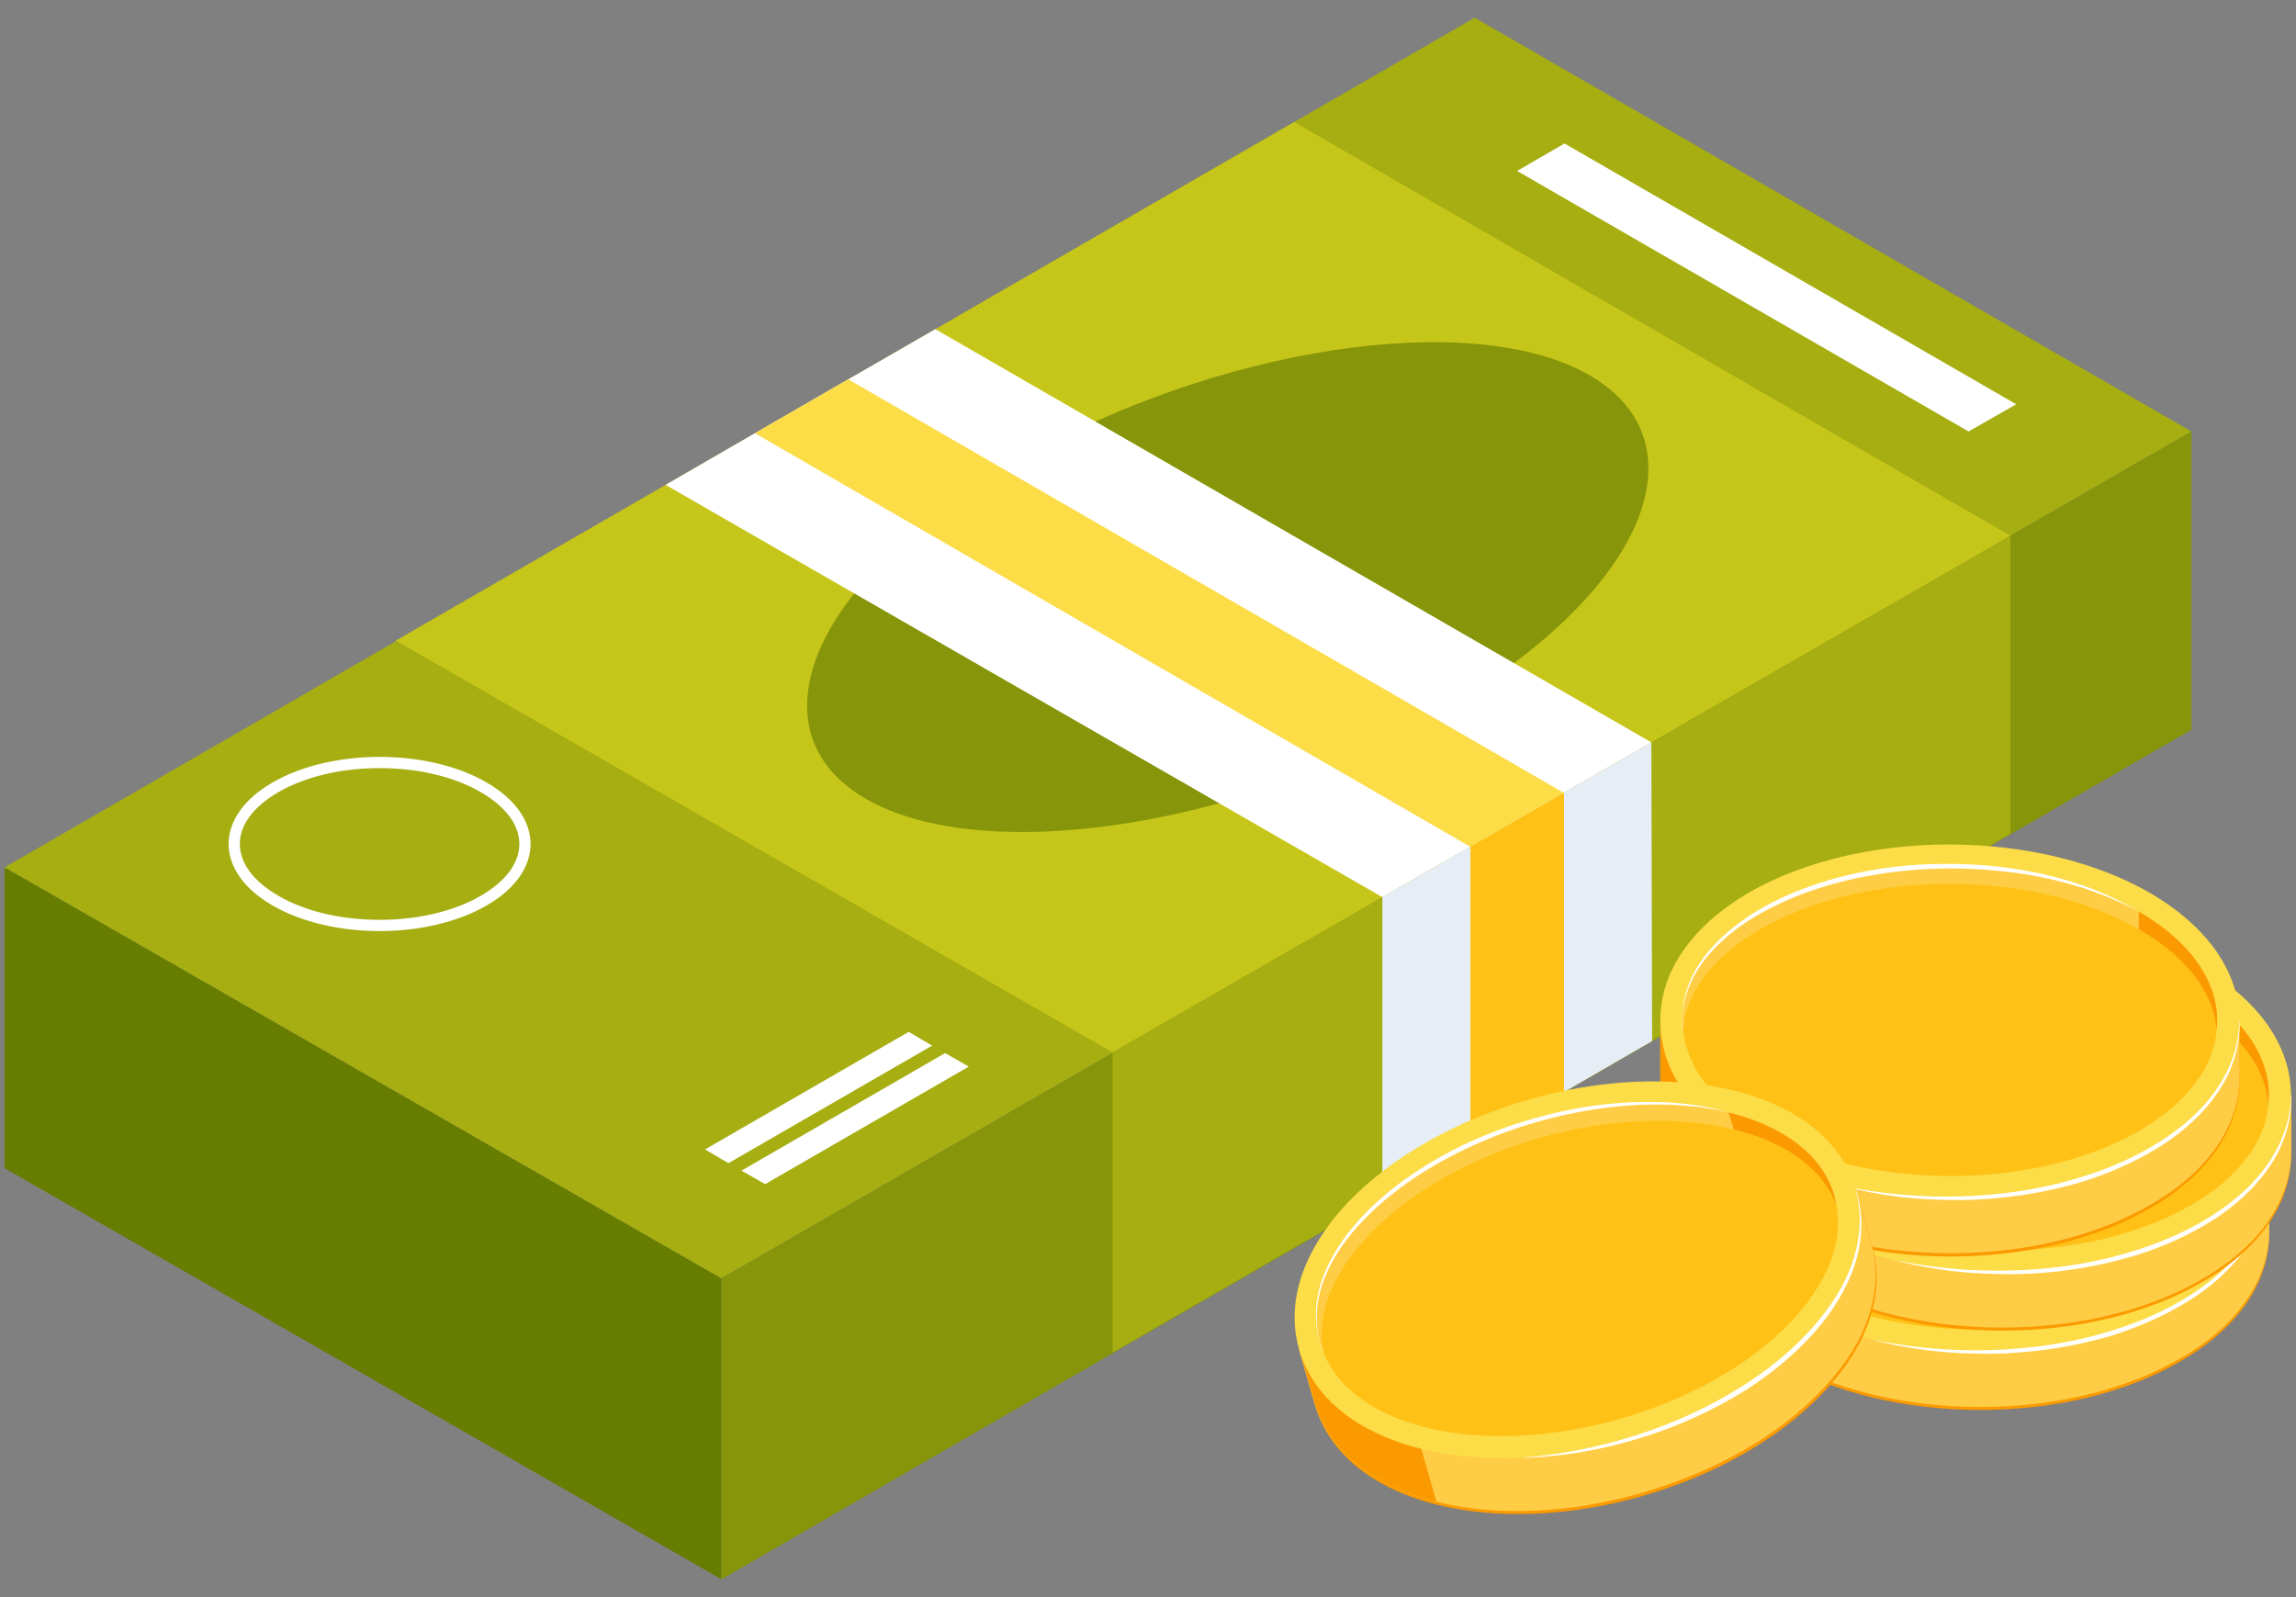
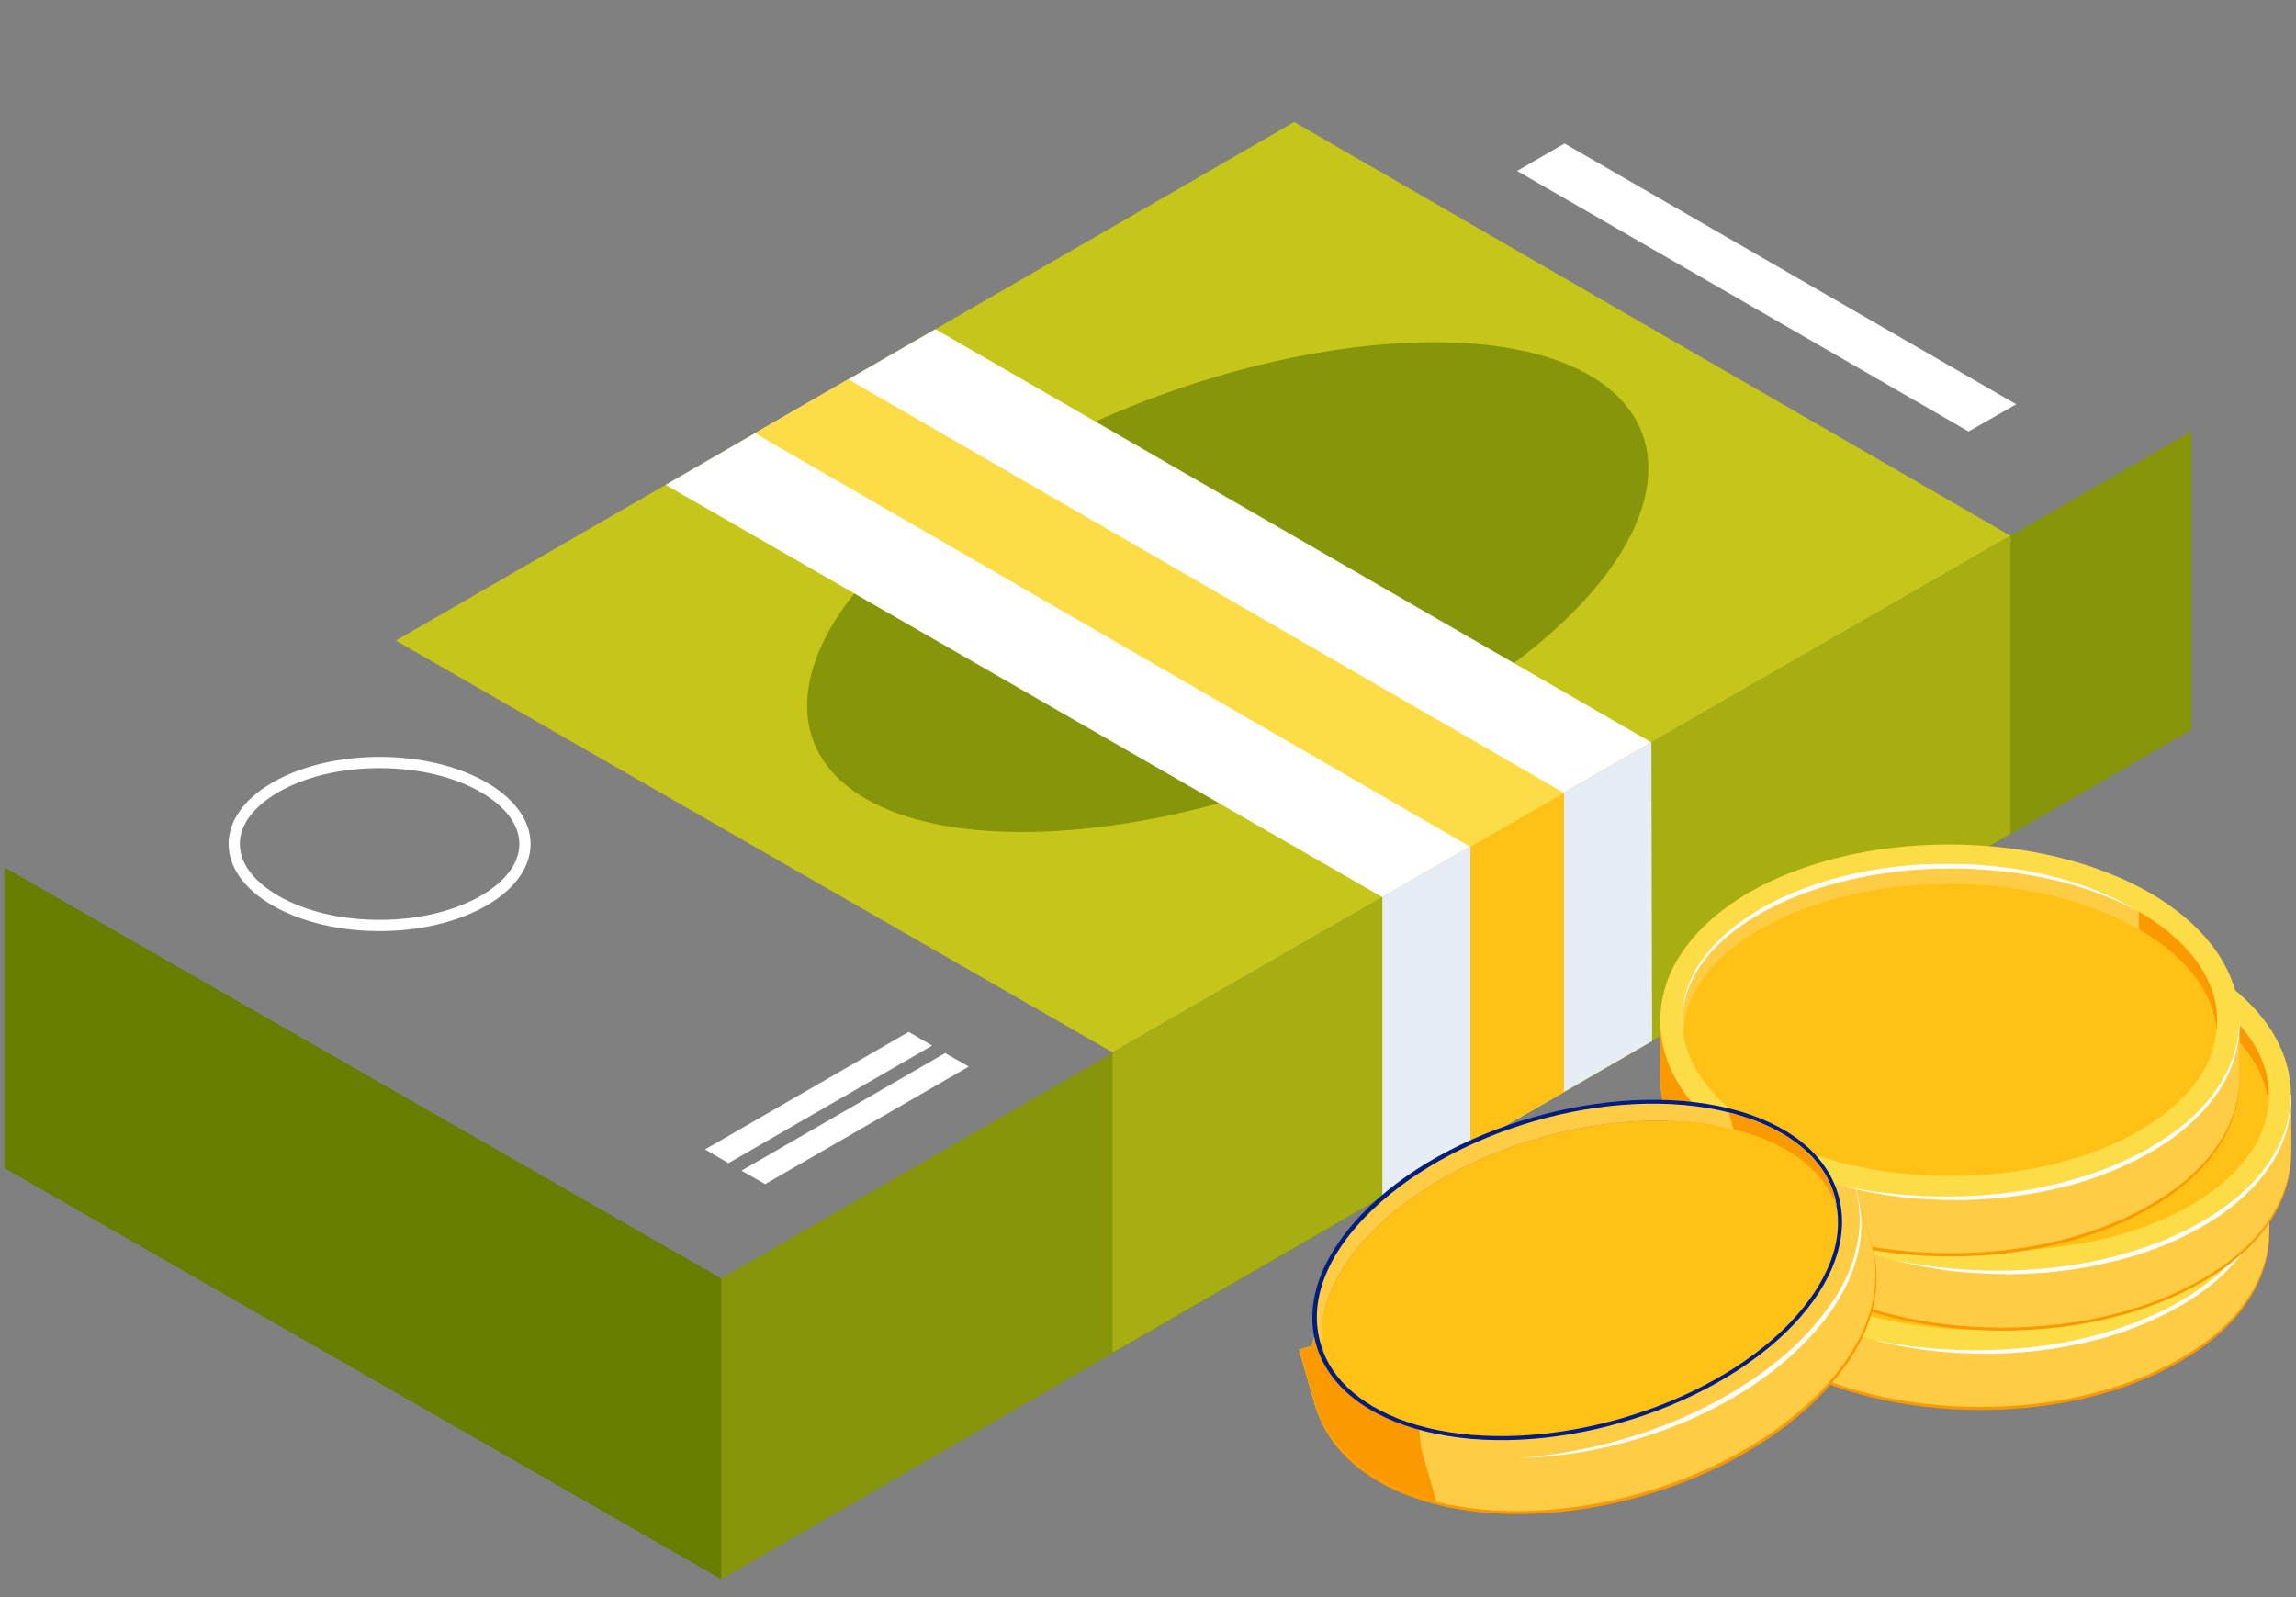
<svg xmlns="http://www.w3.org/2000/svg" width="92" height="64" viewBox="0 0 92 64" fill="none">
  <rect x="0" y="0" width="92" height="64" fill="#808080" stroke="none" />
  <g clip-path="url(#clip0_1548_6541)">
-     <path d="M87.81 17.29L28.9 51.23L0.18 34.76L59.09 0.71L87.81 17.29Z" fill="#A6AE11" />
    <path d="M87.81 17.29V29.24L28.9 63.29V51.23L87.81 17.29Z" fill="#869509" />
    <path d="M80.56 21.47L44.58 42.17L15.86 25.67L51.86 4.89L80.56 21.47Z" fill="#C6C61A" />
    <path d="M63.57 15.23C68.18 17.89 65.49 23.77 57.55 28.35C49.61 32.93 39.44 34.49 34.83 31.83C30.22 29.17 32.91 23.29 40.85 18.71C48.79 14.13 58.96 12.57 63.57 15.23Z" fill="#BAD3E9" />
    <path d="M40.94 33.34C38.44 33.34 36.26 32.91 34.71 32.02C33.16 31.13 32.34 29.84 32.34 28.29C32.34 25.2 35.47 21.54 40.73 18.51C48.72 13.9 59.01 12.34 63.68 15.03C65.23 15.92 66.05 17.21 66.05 18.76C66.05 21.85 62.92 25.51 57.66 28.54C52.33 31.62 45.97 33.34 40.94 33.34Z" fill="#869509" />
    <path d="M28.9 51.23V63.28L0.18 46.81V34.76L28.9 51.23Z" fill="#667D00" />
    <path d="M80.56 21.47V33.41L44.58 54.2V42.17L80.56 21.47Z" fill="#A6AE11" />
    <path d="M66.17 29.75L62.66 31.77L58.91 33.93L55.39 35.95L26.67 19.43L30.25 17.36L33.99 15.2L37.48 13.19L51.84 21.48L66.17 29.75Z" fill="white" />
    <path d="M66.2 41.72L62.67 43.76L58.92 45.92L55.39 47.95V35.95L58.92 33.92L62.67 31.76L66.17 29.75L66.2 41.72Z" fill="#E6EDF5" />
    <path d="M15.21 30.78C16.75 30.78 18.19 31.12 19.26 31.74C20.26 32.32 20.81 33.05 20.81 33.82C20.81 34.59 20.26 35.32 19.26 35.9C18.18 36.52 16.75 36.86 15.21 36.86C13.67 36.86 12.23 36.52 11.16 35.9C10.16 35.32 9.61 34.59 9.61 33.82C9.61 33.05 10.16 32.32 11.16 31.74C12.24 31.12 13.67 30.78 15.21 30.78ZM15.21 30.33C13.66 30.33 12.11 30.67 10.93 31.35C8.57 32.71 8.57 34.93 10.93 36.29C12.11 36.97 13.66 37.31 15.21 37.31C16.76 37.31 18.31 36.97 19.49 36.29C21.85 34.93 21.85 32.71 19.49 31.35C18.31 30.67 16.76 30.33 15.21 30.33Z" fill="white" />
    <path d="M38.82 42.74L30.66 47.45L29.71 46.91L37.87 42.2L38.82 42.74Z" fill="white" />
    <path d="M37.35 41.9L29.19 46.61L28.25 46.06L36.41 41.35L37.35 41.9Z" fill="white" />
    <path d="M80.79 16.2L78.88 17.29L60.79 6.85L62.69 5.75L80.79 16.2Z" fill="white" />
    <path d="M62.67 31.76V43.76L58.92 45.92V33.92L62.67 31.76Z" fill="#FFC115" />
    <path d="M62.66 31.77L58.91 33.93L30.25 17.36L33.99 15.2L62.66 31.77Z" fill="#FCDC47" />
    <path d="M90.93 47.19V49.4C90.93 51.4 89.67 53.23 87.37 54.55C85.21 55.81 82.36 56.5 79.35 56.5C76.34 56.5 73.49 55.81 71.32 54.57C69 53.22 67.72 51.38 67.72 49.4V47.19H68.26C68.59 46.55 69.07 45.94 69.69 45.38C70.14 44.97 70.67 44.59 71.26 44.24C73.42 43 76.28 42.31 79.29 42.31C82.3 42.31 85.17 43 87.33 44.24C88.76 45.07 89.78 46.08 90.36 47.19H90.92H90.93Z" fill="#FB9A00" />
    <path d="M90.93 47.07V49.28C90.93 51.28 89.67 53.11 87.37 54.43C85.21 55.69 82.36 56.38 79.35 56.38C76.34 56.38 73.49 55.69 71.32 54.45C69 53.1 67.72 51.26 67.72 49.28V47.07H68.26C68.59 46.43 69.07 45.82 69.69 45.26C70.14 44.85 70.67 44.47 71.26 44.12C73.42 42.88 76.28 42.19 79.29 42.19C82.3 42.19 85.17 42.88 87.33 44.12C88.76 44.95 89.78 45.96 90.36 47.07H90.92H90.93Z" fill="#FFCC46" />
-     <path d="M72.18 47.07L71.32 52.24V54.45C69 53.1 67.72 51.26 67.72 49.28V47.07H68.26C68.59 46.43 69.07 45.82 69.69 45.26L72.17 47.08L72.18 47.07Z" fill="#FB9A00" />
    <path d="M79.33 53.44C76.56 53.44 73.79 52.83 71.68 51.61C69.59 50.4 68.44 48.79 68.44 47.07C68.44 45.35 69.57 43.75 71.63 42.55C75.85 40.1 82.72 40.1 86.96 42.55C89.04 43.75 90.19 45.36 90.19 47.08C90.19 48.8 89.06 50.4 86.99 51.6C84.88 52.83 82.1 53.44 79.33 53.44ZM79.29 41.02C76.57 41.02 73.85 41.62 71.79 42.82C69.83 43.96 68.75 45.47 68.75 47.06C68.75 48.67 69.85 50.18 71.84 51.33C75.98 53.72 82.71 53.72 86.83 51.32C88.79 50.18 89.87 48.67 89.87 47.07C89.87 45.47 88.78 43.96 86.8 42.81C84.72 41.61 82 41.01 79.28 41.01L79.29 41.02Z" fill="#001D7F" />
    <path d="M90.93 47.07C90.93 49.07 89.67 50.9 87.37 52.23C85.21 53.49 82.36 54.18 79.35 54.18C76.34 54.18 73.49 53.49 71.32 52.25C69 50.9 67.72 49.06 67.72 47.08C67.7 45.1 68.98 43.27 71.26 41.92C73.42 40.68 76.27 39.99 79.28 39.99C82.29 39.99 85.16 40.68 87.32 41.92C89.64 43.27 90.92 45.09 90.92 47.08L90.93 47.07Z" fill="#FCDC47" />
    <path d="M90 47.44C89.88 45.97 88.83 44.52 86.88 43.4C82.66 40.96 75.88 40.97 71.7 43.4C69.79 44.52 68.74 45.95 68.62 47.4C68.44 45.7 69.47 43.98 71.7 42.69C75.89 40.26 82.7 40.25 86.88 42.69C89.14 44 90.19 45.74 90 47.44Z" fill="#FFCC46" />
    <path d="M68.62 47.4C68.5 46.5 68.76 45.56 69.26 44.8C69.76 44.03 70.46 43.41 71.21 42.9C71.97 42.39 72.8 42 73.66 41.7C74.52 41.39 75.41 41.17 76.31 41.01C77.21 40.86 78.12 40.79 79.03 40.78C79.94 40.77 80.85 40.82 81.75 40.95C83.55 41.21 85.33 41.74 86.88 42.69C86.48 42.47 86.07 42.28 85.65 42.11C85.23 41.94 84.8 41.79 84.37 41.66C83.51 41.4 82.62 41.22 81.72 41.11C79.93 40.89 78.11 40.91 76.33 41.21C74.56 41.5 72.81 42.07 71.28 43.03C70.53 43.51 69.83 44.11 69.32 44.85C68.81 45.58 68.52 46.49 68.6 47.4H68.62Z" fill="white" />
    <path d="M90.01 47.44C89.89 48.91 88.84 50.34 86.93 51.46C82.77 53.89 75.96 53.89 71.77 51.48C69.82 50.34 68.76 48.87 68.63 47.4C68.75 45.95 69.8 44.51 71.71 43.4C75.89 40.97 82.68 40.96 86.89 43.4C88.84 44.52 89.88 45.97 90.01 47.44Z" fill="#FFC115" />
    <path d="M90.93 47.07C90.95 47.88 90.75 48.68 90.37 49.4C89.99 50.12 89.45 50.75 88.85 51.28C88.24 51.82 87.55 52.25 86.83 52.62C86.11 52.99 85.35 53.29 84.58 53.53C83.03 53.99 81.41 54.22 79.8 54.25C78.99 54.25 78.19 54.22 77.38 54.13C76.58 54.03 75.79 53.89 75.01 53.68C76.58 54.01 78.19 54.15 79.79 54.1C81.39 54.05 82.99 53.82 84.52 53.35C86.05 52.89 87.52 52.2 88.75 51.18C89.36 50.67 89.9 50.07 90.29 49.37C90.69 48.68 90.91 47.89 90.93 47.08V47.07Z" fill="white" />
    <path d="M90 47.44C89.88 45.97 88.83 44.52 86.88 43.4V42.69C89.14 44 90.19 45.74 90 47.44Z" fill="#FB9A00" />
    <path d="M91.81 44.01V46.22C91.81 48.22 90.55 50.05 88.25 51.37C86.09 52.63 83.24 53.32 80.23 53.32C77.22 53.32 74.37 52.63 72.2 51.39C69.88 50.04 68.6 48.2 68.6 46.22V44.01H69.14C69.47 43.37 69.95 42.76 70.57 42.2C71.02 41.79 71.55 41.41 72.14 41.06C74.3 39.82 77.16 39.13 80.17 39.13C83.18 39.13 86.05 39.82 88.21 41.06C89.63 41.89 90.66 42.89 91.24 44.01H91.8H91.81Z" fill="#FB9A00" />
    <path d="M91.81 43.89V46.1C91.81 48.1 90.55 49.93 88.25 51.25C86.09 52.51 83.24 53.2 80.23 53.2C77.22 53.2 74.37 52.51 72.2 51.27C69.88 49.92 68.6 48.08 68.6 46.1V43.89H69.14C69.47 43.25 69.95 42.64 70.57 42.08C71.02 41.67 71.55 41.29 72.14 40.94C74.3 39.7 77.16 39.01 80.17 39.01C83.18 39.01 86.05 39.7 88.21 40.94C89.63 41.77 90.66 42.78 91.24 43.89H91.8H91.81Z" fill="#FFCC46" />
    <path d="M73.06 43.9L72.2 49.06V51.27C69.88 49.92 68.6 48.08 68.6 46.1V43.89H69.14C69.47 43.25 69.95 42.64 70.57 42.08L73.05 43.9H73.06Z" fill="#FB9A00" />
    <path d="M80.22 50.26C77.45 50.26 74.69 49.65 72.57 48.43C70.48 47.22 69.33 45.61 69.32 43.88C69.32 42.17 70.45 40.56 72.52 39.36C76.73 36.91 83.61 36.91 87.85 39.36C89.93 40.56 91.08 42.17 91.08 43.89C91.08 45.61 89.95 47.21 87.88 48.41C85.77 49.64 82.99 50.25 80.21 50.25L80.22 50.26ZM80.18 37.84C77.46 37.84 74.74 38.44 72.68 39.64C70.72 40.78 69.64 42.29 69.64 43.88C69.64 45.49 70.74 47 72.73 48.15C76.87 50.55 83.6 50.54 87.72 48.14C89.68 47 90.76 45.49 90.76 43.89C90.76 42.29 89.67 40.78 87.69 39.63C85.61 38.43 82.89 37.83 80.17 37.83L80.18 37.84Z" fill="#001D7F" />
    <path d="M91.81 43.89C91.81 45.89 90.55 47.72 88.25 49.05C86.09 50.31 83.24 51 80.23 51C77.22 51 74.37 50.31 72.2 49.07C69.88 47.72 68.6 45.88 68.6 43.9C68.58 41.92 69.86 40.09 72.14 38.74C74.3 37.5 77.15 36.81 80.16 36.81C83.17 36.81 86.04 37.5 88.2 38.74C90.52 40.09 91.8 41.91 91.8 43.9L91.81 43.89Z" fill="#FCDC47" />
    <path d="M90.89 44.26C90.77 42.79 89.72 41.34 87.77 40.22C83.55 37.78 76.77 37.79 72.59 40.22C70.68 41.34 69.63 42.77 69.51 44.22C69.33 42.52 70.36 40.8 72.59 39.51C76.78 37.09 83.59 37.07 87.77 39.51C90.03 40.82 91.08 42.56 90.89 44.26Z" fill="#FFCC46" />
    <path d="M69.51 44.23C69.39 43.33 69.66 42.39 70.15 41.63C70.65 40.86 71.35 40.24 72.1 39.73C72.86 39.22 73.69 38.83 74.55 38.53C75.41 38.22 76.3 38 77.19 37.84C78.09 37.7 79 37.61 79.91 37.61C80.82 37.6 81.73 37.65 82.63 37.78C84.43 38.04 86.21 38.57 87.76 39.52C87.36 39.3 86.95 39.11 86.53 38.94C86.11 38.77 85.68 38.62 85.25 38.49C84.39 38.23 83.5 38.05 82.6 37.94C80.81 37.72 78.99 37.74 77.21 38.04C75.44 38.33 73.69 38.9 72.16 39.86C71.4 40.34 70.71 40.94 70.2 41.68C69.69 42.41 69.4 43.32 69.48 44.23H69.51Z" fill="white" />
    <path d="M90.89 44.26C90.77 45.73 89.72 47.17 87.81 48.28C83.65 50.71 76.84 50.71 72.65 48.3C70.7 47.17 69.64 45.7 69.51 44.23C69.63 42.78 70.68 41.34 72.59 40.23C76.77 37.8 83.56 37.79 87.77 40.23C89.72 41.35 90.76 42.8 90.89 44.27V44.26Z" fill="#FFC115" />
    <path d="M91.81 43.89C91.83 44.7 91.63 45.5 91.26 46.22C90.88 46.94 90.34 47.57 89.73 48.1C89.12 48.64 88.43 49.07 87.71 49.44C86.99 49.81 86.23 50.11 85.46 50.34C83.91 50.8 82.29 51.04 80.68 51.06C79.87 51.06 79.06 51.03 78.26 50.94C77.46 50.84 76.67 50.7 75.89 50.49C77.46 50.82 79.07 50.96 80.67 50.91C82.27 50.86 83.87 50.63 85.39 50.16C86.92 49.7 88.39 49.01 89.62 47.99C90.23 47.48 90.77 46.88 91.16 46.18C91.56 45.49 91.78 44.7 91.8 43.89H91.81Z" fill="white" />
    <path d="M90.89 44.26C90.77 42.79 89.72 41.34 87.77 40.22V39.51C90.03 40.82 91.08 42.56 90.89 44.26Z" fill="#FB9A00" />
    <path d="M89.74 41.03V43.24C89.74 45.24 88.48 47.07 86.18 48.4C84.02 49.66 81.17 50.35 78.16 50.35C75.15 50.35 72.3 49.66 70.13 48.42C67.81 47.07 66.53 45.23 66.53 43.25V41.04H67.07C67.4 40.4 67.88 39.79 68.5 39.23C68.95 38.82 69.48 38.44 70.07 38.09C72.23 36.85 75.08 36.16 78.1 36.16C81.12 36.16 83.98 36.85 86.14 38.09C87.56 38.92 88.59 39.93 89.17 41.04H89.73L89.74 41.03Z" fill="#FB9A00" />
    <path d="M89.74 40.91V43.12C89.74 45.12 88.48 46.95 86.18 48.27C84.02 49.53 81.17 50.22 78.16 50.22C75.15 50.22 72.3 49.53 70.13 48.29C67.81 46.95 66.53 45.1 66.53 43.12V40.91H67.07C67.4 40.27 67.88 39.66 68.5 39.1C68.95 38.69 69.48 38.31 70.07 37.96C72.23 36.72 75.08 36.03 78.1 36.03C81.12 36.03 83.98 36.72 86.14 37.96C87.56 38.79 88.59 39.8 89.17 40.91H89.73H89.74Z" fill="#FFCC46" />
    <path d="M70.99 40.91L70.13 46.07V48.28C67.81 46.94 66.53 45.09 66.53 43.11V40.9H67.07C67.4 40.26 67.88 39.65 68.5 39.09L70.98 40.91H70.99Z" fill="#FB9A00" />
    <path d="M78.15 47.28C75.38 47.28 72.61 46.67 70.5 45.45C68.41 44.24 67.26 42.63 67.26 40.9C67.26 39.19 68.39 37.58 70.46 36.38C74.67 33.93 81.55 33.93 85.79 36.38C87.87 37.58 89.02 39.19 89.02 40.91C89.02 42.63 87.89 44.23 85.82 45.43C83.71 46.65 80.93 47.27 78.15 47.27V47.28ZM78.11 34.86C75.39 34.86 72.67 35.46 70.61 36.66C68.65 37.8 67.57 39.31 67.57 40.9C67.57 42.5 68.67 44.02 70.66 45.17C74.8 47.56 81.53 47.56 85.65 45.16C87.61 44.02 88.69 42.51 88.69 40.91C88.69 39.31 87.6 37.79 85.62 36.65C83.54 35.45 80.82 34.85 78.1 34.85L78.11 34.86Z" fill="#001D7F" />
    <path d="M89.74 40.91C89.74 42.91 88.48 44.74 86.18 46.07C84.02 47.33 81.17 48.02 78.16 48.02C75.15 48.02 72.3 47.33 70.13 46.09C67.81 44.74 66.53 42.9 66.53 40.92C66.51 38.94 67.79 37.11 70.07 35.77C72.23 34.53 75.08 33.84 78.09 33.84C81.1 33.84 83.97 34.53 86.13 35.77C88.45 37.12 89.73 38.94 89.73 40.92L89.74 40.91Z" fill="#FCDC47" />
    <path d="M88.82 41.28C88.7 39.81 87.65 38.36 85.7 37.24C81.48 34.79 74.7 34.81 70.52 37.24C68.61 38.36 67.56 39.79 67.44 41.24C67.26 39.54 68.29 37.82 70.52 36.53C74.72 34.11 81.52 34.09 85.7 36.53C87.96 37.84 89.01 39.58 88.82 41.28Z" fill="#FFCC46" />
    <path d="M67.44 41.24C67.32 40.34 67.58 39.4 68.08 38.64C68.58 37.87 69.28 37.25 70.03 36.74C70.79 36.23 71.62 35.84 72.48 35.53C73.34 35.22 74.23 35 75.12 34.85C76.02 34.7 76.93 34.62 77.84 34.62C78.75 34.61 79.66 34.66 80.56 34.79C82.36 35.05 84.14 35.58 85.69 36.53C85.29 36.31 84.88 36.12 84.47 35.95C84.05 35.78 83.63 35.63 83.19 35.5C82.33 35.24 81.44 35.06 80.54 34.95C78.75 34.73 76.93 34.75 75.15 35.05C73.38 35.34 71.63 35.91 70.1 36.87C69.35 37.35 68.65 37.95 68.14 38.69C67.63 39.43 67.34 40.33 67.42 41.24H67.44Z" fill="white" />
    <path d="M88.82 41.28C88.7 42.75 87.65 44.18 85.74 45.3C81.58 47.73 74.77 47.73 70.58 45.32C68.63 44.19 67.57 42.72 67.44 41.24C67.56 39.79 68.61 38.35 70.52 37.24C74.7 34.81 81.49 34.8 85.7 37.24C87.65 38.36 88.69 39.81 88.82 41.28Z" fill="#FFC115" />
    <path d="M89.74 40.91C89.76 41.72 89.56 42.53 89.19 43.24C88.81 43.96 88.27 44.59 87.66 45.12C87.05 45.66 86.36 46.09 85.64 46.46C84.92 46.83 84.16 47.13 83.39 47.37C81.84 47.83 80.22 48.06 78.61 48.09C77.8 48.09 77 48.06 76.19 47.97C75.39 47.87 74.6 47.73 73.82 47.52C75.39 47.85 77 47.99 78.6 47.94C80.2 47.89 81.8 47.66 83.32 47.19C84.85 46.73 86.32 46.03 87.55 45.02C88.16 44.51 88.7 43.91 89.09 43.21C89.49 42.52 89.71 41.73 89.73 40.92L89.74 40.91Z" fill="white" />
    <path d="M88.82 41.28C88.7 39.81 87.65 38.36 85.7 37.24V36.53C87.96 37.84 89.01 39.58 88.82 41.28Z" fill="#FB9A00" />
    <path d="M74.4 47.79L75.01 49.91C75.56 51.83 74.86 53.94 73.01 55.85C71.28 57.66 68.73 59.11 65.84 59.94C62.95 60.77 60.01 60.9 57.59 60.3C54.99 59.65 53.25 58.23 52.7 56.32L52.09 54.2L52.61 54.05C52.75 53.34 53.05 52.62 53.48 51.92C53.8 51.4 54.2 50.89 54.67 50.39C56.41 48.6 58.95 47.15 61.85 46.31C64.76 45.47 67.69 45.35 70.11 45.94C71.71 46.34 72.97 47.03 73.84 47.93L74.38 47.77L74.4 47.79Z" fill="#FB9A00" />
    <path d="M74.36 47.67L74.97 49.79C75.52 51.71 74.82 53.82 72.97 55.73C71.24 57.54 68.69 58.99 65.8 59.82C62.91 60.65 59.97 60.78 57.55 60.18C54.95 59.53 53.21 58.11 52.66 56.2L52.05 54.08L52.57 53.93C52.71 53.22 53.01 52.51 53.44 51.8C53.76 51.28 54.16 50.77 54.63 50.27C56.37 48.48 58.92 47.03 61.81 46.19C64.72 45.35 67.65 45.23 70.07 45.82C71.67 46.22 72.93 46.91 73.8 47.81L74.34 47.65L74.36 47.67Z" fill="#FFCC46" />
    <path d="M56.35 52.86L56.95 58.06L57.56 60.18C54.96 59.53 53.22 58.11 52.67 56.2L52.06 54.08L52.58 53.93C52.72 53.22 53.02 52.51 53.45 51.8L56.34 52.86H56.35Z" fill="#FB9A00" />
    <path d="M64.98 57C62.32 57.77 59.49 57.95 57.12 57.36C54.78 56.78 53.22 55.54 52.74 53.89C52.26 52.24 52.91 50.39 54.56 48.66C57.93 45.14 64.54 43.24 69.3 44.42C71.63 45 73.18 46.23 73.66 47.88C74.13 49.53 73.49 51.38 71.84 53.11C70.15 54.87 67.65 56.23 64.98 57ZM61.51 45.08C58.9 45.83 56.45 47.16 54.8 48.88C53.23 50.52 52.61 52.27 53.05 53.8C53.5 55.34 54.97 56.5 57.2 57.05C61.84 58.2 68.31 56.34 71.61 52.89C73.18 51.25 73.8 49.5 73.36 47.97C72.91 46.43 71.45 45.28 69.23 44.73C66.9 44.15 64.12 44.33 61.51 45.08Z" fill="#001D7F" />
-     <path d="M74.37 47.67C74.92 49.59 74.22 51.7 72.37 53.61C70.64 55.42 68.09 56.87 65.2 57.7C62.31 58.53 59.37 58.66 56.95 58.06C54.35 57.41 52.61 55.99 52.06 54.08C51.5 52.18 52.22 50.07 54.04 48.15C55.77 46.36 58.32 44.91 61.22 44.07C64.13 43.23 67.06 43.11 69.48 43.7C72.08 44.35 73.81 45.75 74.36 47.66L74.37 47.67Z" fill="#FCDC47" />
    <path d="M73.58 48.28C73.05 46.9 71.65 45.79 69.47 45.26C64.74 44.08 58.23 45.97 54.88 49.46C53.35 51.06 52.74 52.73 53.03 54.16C52.39 52.57 52.9 50.64 54.69 48.78C58.05 45.29 64.58 43.39 69.28 44.58C71.81 45.22 73.31 46.59 73.59 48.28H73.58Z" fill="#FFCC46" />
-     <path d="M53.02 54.16C52.65 53.32 52.65 52.36 52.91 51.48C53.18 50.6 53.67 49.81 54.26 49.11C54.85 48.41 55.54 47.81 56.28 47.27C57.02 46.74 57.81 46.28 58.63 45.88C59.45 45.49 60.31 45.16 61.18 44.9C62.05 44.64 62.94 44.44 63.84 44.31C65.64 44.07 67.5 44.08 69.25 44.56C68.81 44.46 68.36 44.39 67.91 44.34C67.46 44.3 67.01 44.26 66.56 44.26C65.66 44.25 64.75 44.32 63.86 44.46C62.08 44.74 60.33 45.27 58.71 46.05C57.09 46.82 55.56 47.85 54.36 49.19C53.77 49.86 53.26 50.63 52.98 51.48C52.69 52.33 52.67 53.28 52.99 54.13L53.02 54.16Z" fill="white" />
    <path d="M73.58 48.28C73.87 49.73 73.26 51.39 71.73 53C68.4 56.48 61.86 58.36 57.16 57.21C54.97 56.66 53.54 55.54 53.02 54.16C52.74 52.73 53.35 51.06 54.88 49.46C58.23 45.97 64.74 44.08 69.47 45.26C71.65 45.79 73.06 46.9 73.58 48.28Z" fill="#FFC115" />
    <path d="M74.37 47.67C74.62 48.44 74.64 49.27 74.48 50.07C74.32 50.87 73.97 51.62 73.53 52.3C73.09 52.99 72.55 53.59 71.96 54.15C71.37 54.7 70.73 55.2 70.05 55.64C68.69 56.51 67.2 57.18 65.65 57.65C64.88 57.88 64.09 58.07 63.29 58.2C62.49 58.33 61.69 58.41 60.89 58.42C62.49 58.31 64.08 57.99 65.6 57.5C67.12 57.01 68.59 56.34 69.93 55.47C71.27 54.61 72.49 53.53 73.4 52.21C73.85 51.55 74.2 50.82 74.38 50.05C74.57 49.28 74.57 48.45 74.36 47.67H74.37Z" fill="white" />
    <path d="M73.58 48.28C73.05 46.9 71.65 45.79 69.47 45.26L69.27 44.58C71.8 45.22 73.3 46.59 73.58 48.28Z" fill="#FB9A00" />
  </g>
  <defs>
    <clipPath id="clip0_1548_6541">
      <rect width="91.64" height="62.58" fill="white" transform="translate(0.18 0.71)" />
    </clipPath>
  </defs>
</svg>